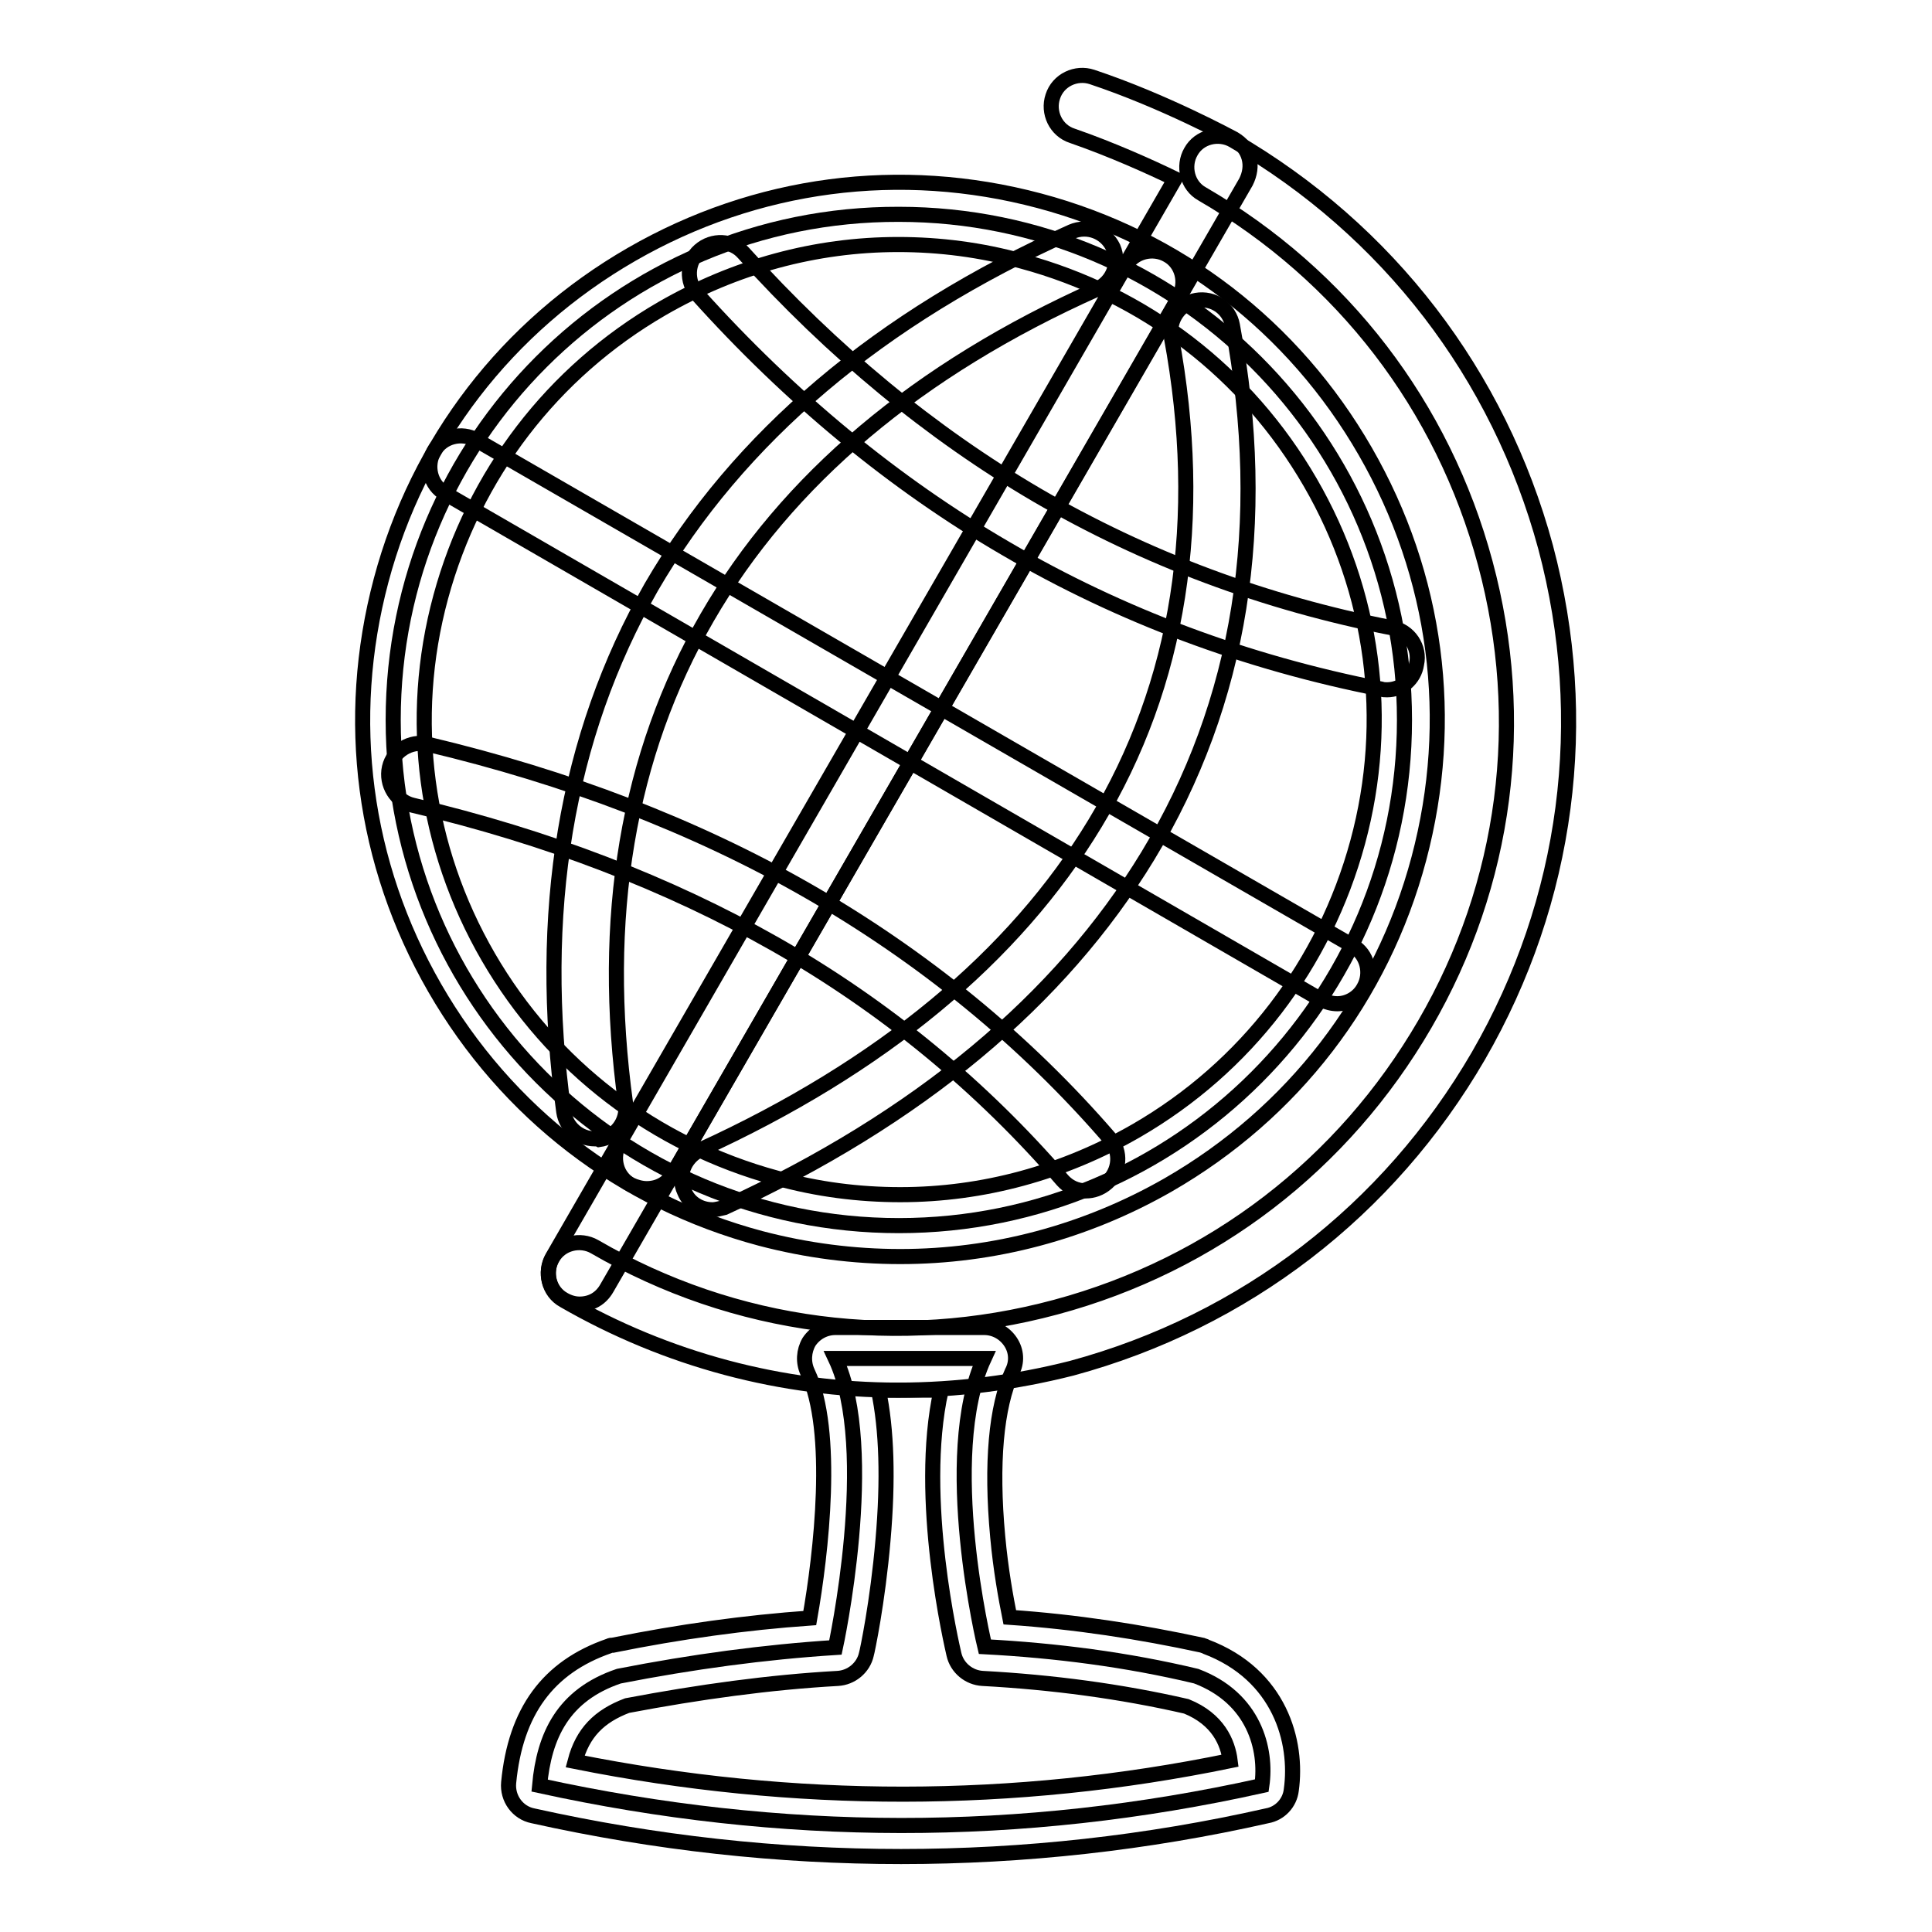
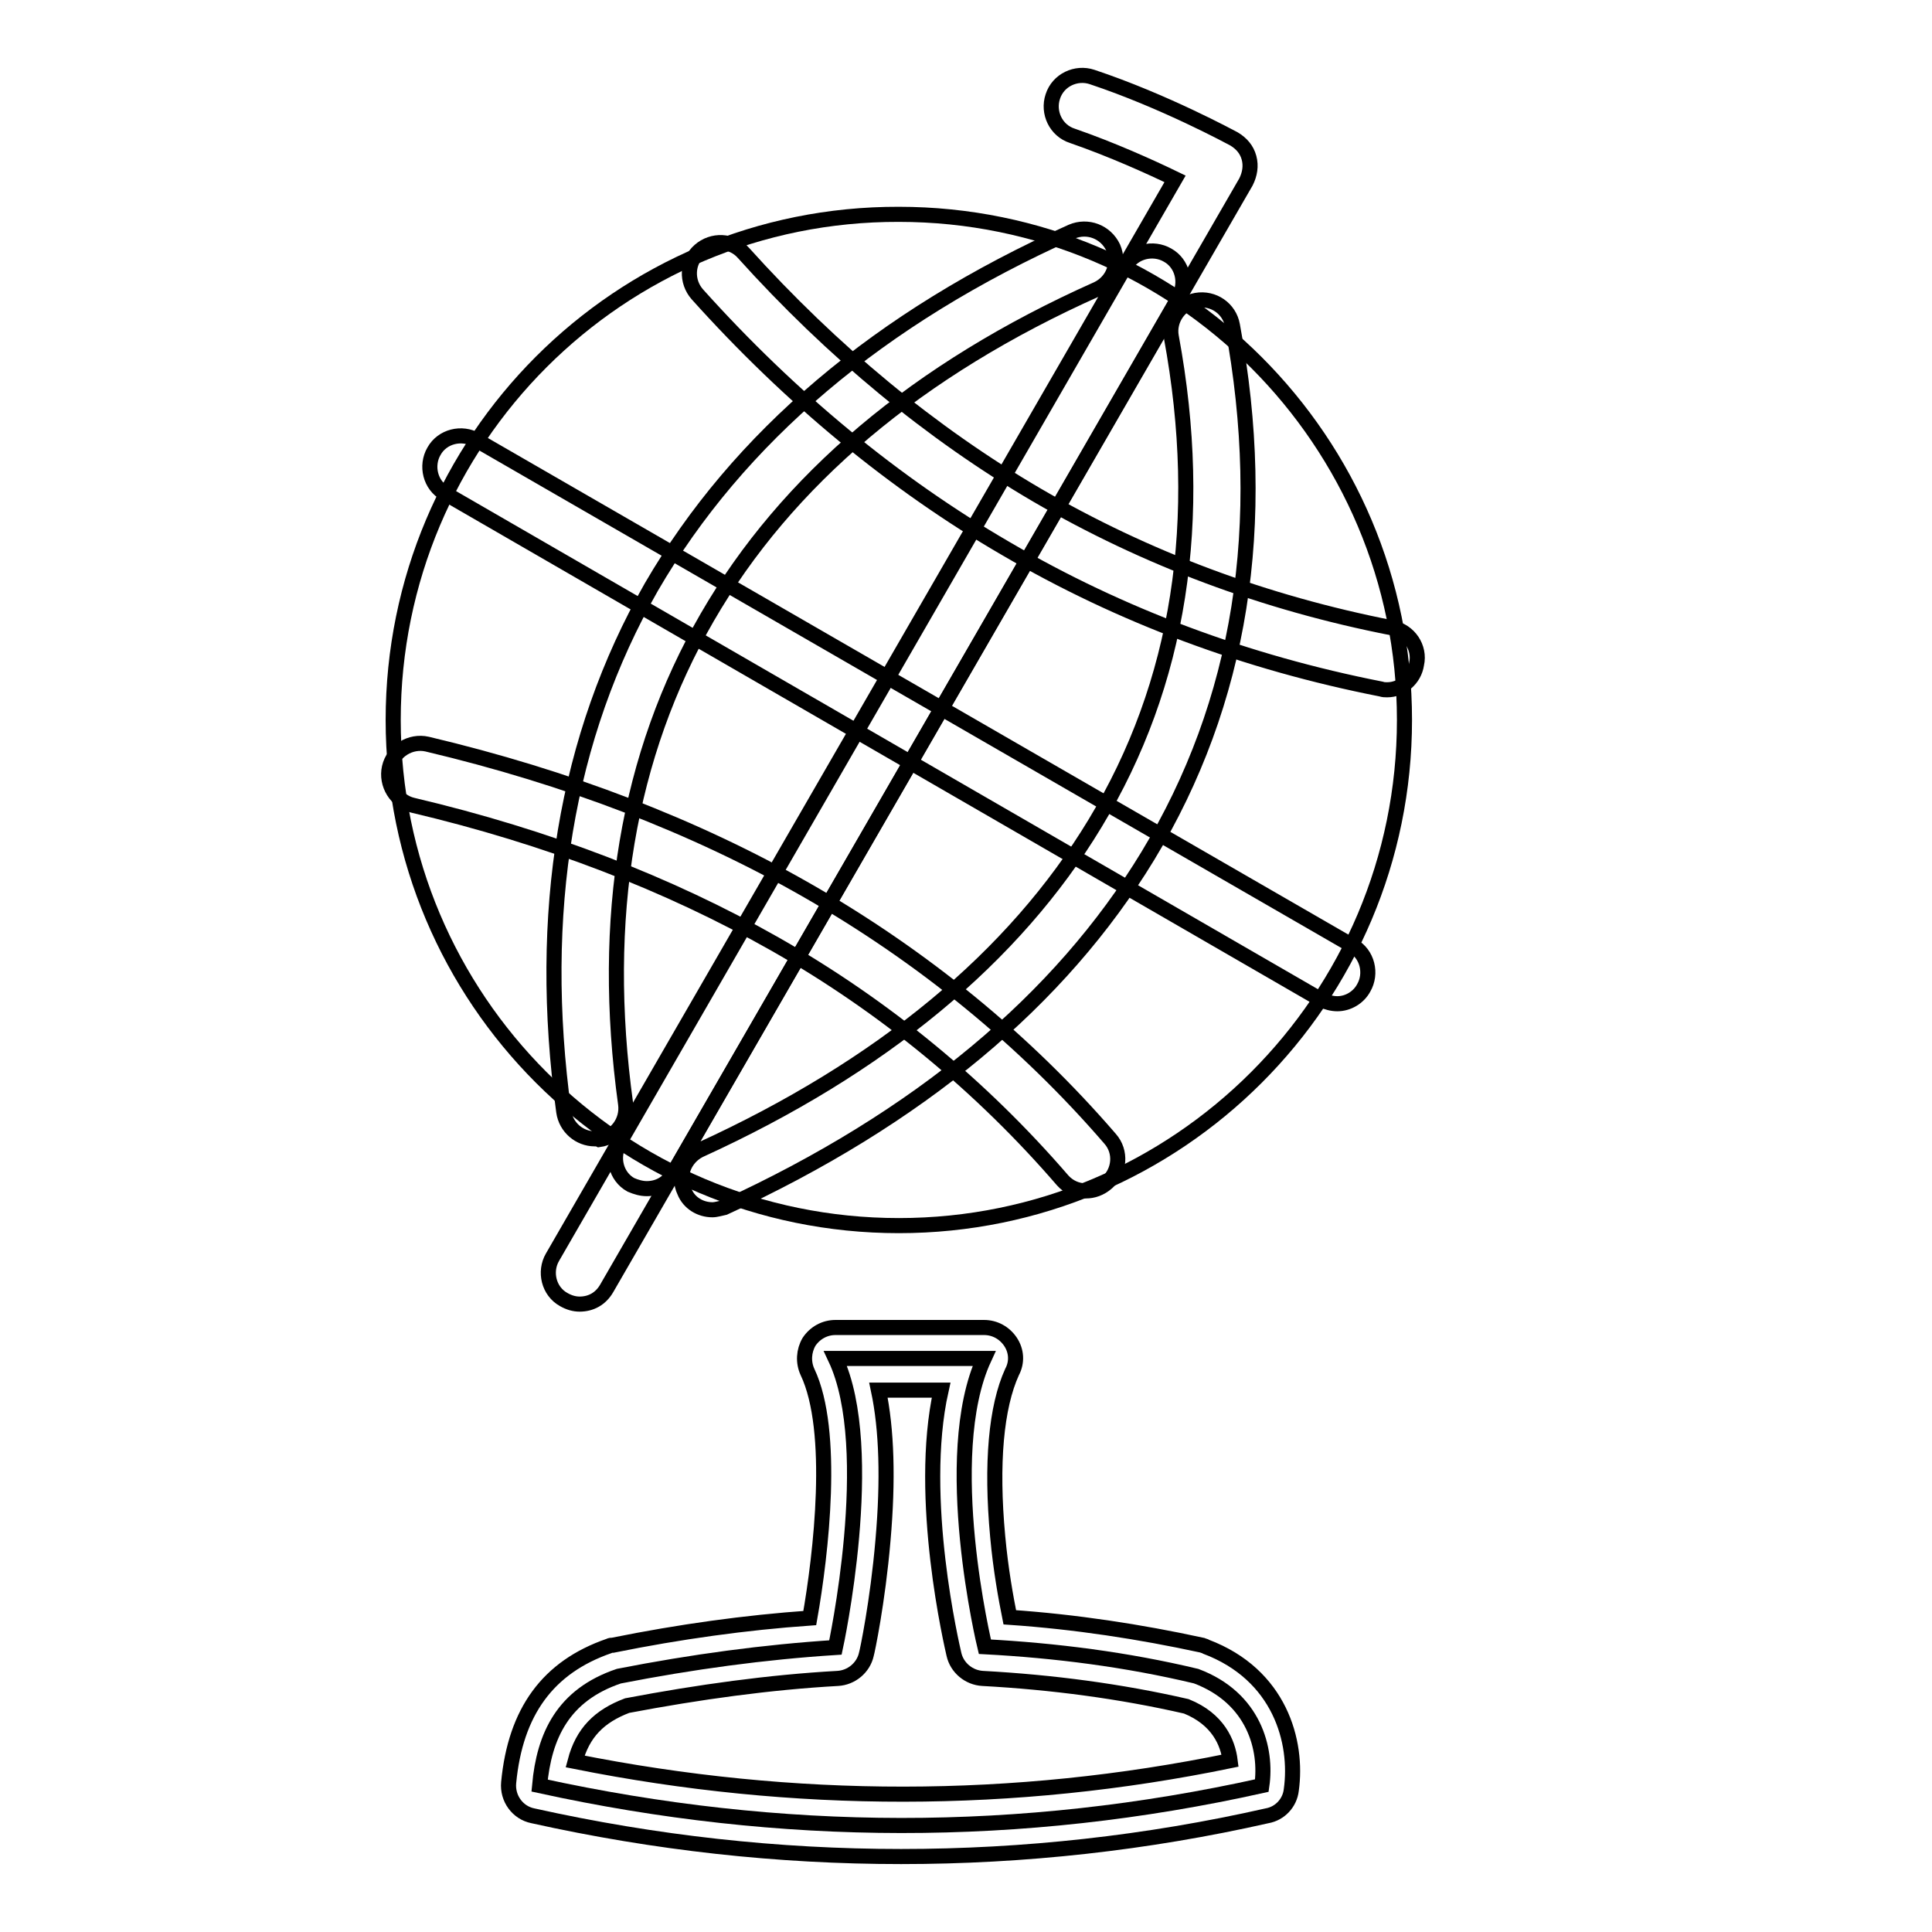
<svg xmlns="http://www.w3.org/2000/svg" version="1.1" x="0px" y="0px" viewBox="0 0 256 256" enable-background="new 0 0 256 256" xml:space="preserve">
  <g>
-     <path stroke-width="2" fill-opacity="0" stroke="#000000" d="M119,184.2c-15.4,0-30.6-4-44.3-11.9c-2-1.1-2.6-3.7-1.5-5.6c1.1-2,3.7-2.6,5.6-1.5 c18.6,10.8,40.3,13.6,61.1,8c20.8-5.6,38.1-18.9,48.9-37.5c10.8-18.6,13.6-40.3,8-61.1c-5.6-20.8-18.9-38.1-37.5-48.9 c-2-1.1-2.6-3.7-1.5-5.6c1.1-2,3.7-2.6,5.6-1.5c20.5,11.9,35.2,31,41.4,53.9c6.1,22.9,3,46.8-8.9,67.4 c-11.9,20.5-31,35.2-53.9,41.4C134.5,183.2,126.8,184.2,119,184.2L119,184.2z" />
    <path stroke-width="2" fill-opacity="0" stroke="#000000" d="M76.8,172.8c-0.7,0-1.4-0.2-2.1-0.6c-2-1.1-2.6-3.7-1.5-5.6l82.5-142.9c-3.3-1.6-8.4-3.9-13.6-5.7 c-2.2-0.7-3.3-3.1-2.6-5.2c0.7-2.2,3.1-3.3,5.2-2.6c9.6,3.2,18.4,8,18.8,8.2c1,0.6,1.7,1.4,2,2.5c0.3,1.1,0.1,2.2-0.4,3.2 L80.4,170.7C79.6,172.1,78.3,172.8,76.8,172.8z" />
    <path stroke-width="2" fill-opacity="0" stroke="#000000" d="M52.1,95.4c0,37,30,67,67,67c37,0,67-30,67-67s-30-67-67-67C82.1,28.3,52.1,58.3,52.1,95.4z" />
-     <path stroke-width="2" fill-opacity="0" stroke="#000000" d="M119.3,166.5c-6.2,0-12.4-0.8-18.5-2.4c-18.4-4.9-33.7-16.7-43.2-33.2c-9.5-16.5-12-35.6-7.1-54 c4.9-18.4,16.7-33.7,33.2-43.2c16.5-9.5,35.6-12,54-7.1c18.4,4.9,33.7,16.7,43.2,33.2c9.5,16.5,12,35.6,7.1,54 c-4.9,18.4-16.7,33.7-33.2,43.2C143.8,163.3,131.6,166.5,119.3,166.5L119.3,166.5z M119,32.4c-10.9,0-21.6,2.9-31.3,8.5 c-14.5,8.4-24.9,22-29.3,38.2c-4.4,16.2-2.1,33.2,6.3,47.7c8.4,14.5,22,24.9,38.2,29.3c5.4,1.5,10.9,2.2,16.4,2.2 c10.9,0,21.6-2.9,31.3-8.5c14.5-8.4,24.9-22,29.3-38.2c4.4-16.2,2.1-33.2-6.3-47.7c-8.4-14.5-21.9-24.9-38.2-29.3 C130,33.1,124.5,32.4,119,32.4z" />
    <path stroke-width="2" fill-opacity="0" stroke="#000000" d="M85.7,157.5c-0.7,0-1.4-0.2-2.1-0.5c-2-1.1-2.6-3.7-1.5-5.6l67-116.1c1.1-2,3.7-2.6,5.6-1.5 c2,1.1,2.6,3.7,1.5,5.6l-67,116.1C88.5,156.8,87.2,157.5,85.7,157.5z M78.8,150.9c-2,0-3.8-1.5-4.1-3.6 c-3.6-26.3,0.3-49.7,11.6-69.5C97.8,58,116.5,42.1,142,30.7c2.1-0.9,4.5,0,5.5,2.1c0.9,2.1,0,4.5-2.1,5.5 C97.7,59.6,76.1,97,82.9,146.3c0.3,2.3-1.3,4.4-3.5,4.7C79.2,150.9,79,150.9,78.8,150.9z M94.4,160.3c-1.6,0-3.1-0.9-3.7-2.4 c-1-2.1,0-4.5,2-5.5c24.1-11,41.7-25.6,52.4-43.3c11.2-18.5,14.6-40.2,10.1-64.5c-0.4-2.2,1.1-4.4,3.3-4.8c2.3-0.4,4.4,1.1,4.8,3.3 c4.9,26.4,1.1,50-11.2,70.3c-11.6,19.1-30.4,34.8-56.1,46.6C95.5,160.1,94.9,160.3,94.4,160.3z" />
    <path stroke-width="2" fill-opacity="0" stroke="#000000" d="M177.2,133c-0.7,0-1.4-0.2-2.1-0.5L59,65.4c-2-1.1-2.6-3.7-1.5-5.6c1.1-2,3.7-2.6,5.6-1.5l116.1,67 c2,1.1,2.6,3.7,1.5,5.6C180,132.2,178.6,133,177.2,133z M143.9,157.8c-1.2,0-2.3-0.5-3.1-1.4c-10.7-12.4-23.5-23-38.1-31.3 c-14.1-8-30.2-14.2-48-18.4c-2.2-0.5-3.6-2.8-3.1-5c0.5-2.2,2.8-3.6,5-3.1c18.6,4.4,35.5,10.9,50.2,19.3c15.4,8.8,29,19.9,40.3,33 c1.5,1.7,1.3,4.3-0.4,5.8C145.8,157.5,144.8,157.8,143.9,157.8z M183.8,91.4c-0.3,0-0.5,0-0.8-0.1c-17.8-3.5-34.5-9.7-49.7-18.6 c-14.8-8.6-28.6-20-40.9-33.7c-1.5-1.7-1.4-4.3,0.3-5.8c1.7-1.5,4.3-1.4,5.8,0.3c11.8,13.1,24.9,23.9,38.9,32.1 c14.4,8.4,30.2,14.3,47.1,17.6c2.2,0.4,3.7,2.6,3.2,4.8C187.4,90,185.7,91.4,183.8,91.4L183.8,91.4z" />
    <path stroke-width="2" fill-opacity="0" stroke="#000000" d="M130.5,218.2c9.4,0.5,18.8,1.7,28,3.9c7.7,2.9,9.4,9.7,8.7,14.5c-31.9,7.1-63.7,7-95.7,0 c0.6-6.6,3.1-12,10.5-14.5c9.7-1.9,19.3-3.2,28.7-3.8c0,0,5.7-26.2,0-38.3h19.7C124.4,193,130.5,218.2,130.5,218.2L130.5,218.2z" />
    <path stroke-width="2" fill-opacity="0" stroke="#000000" d="M119.4,246c-16.3,0-32.6-1.8-48.8-5.4c-2-0.4-3.4-2.3-3.2-4.4c0.9-9.4,5.2-15.3,13.3-18.1 c0.2-0.1,0.3-0.1,0.5-0.1c8.9-1.8,17.6-3,26.1-3.6c1.5-8.5,3.4-24.8-0.3-32.6c-0.6-1.3-0.5-2.8,0.2-4c0.8-1.2,2.1-1.9,3.5-1.9h19.7 c1.4,0,2.7,0.7,3.5,1.9s0.9,2.7,0.2,4c-2.1,4.6-2.8,12.1-1.9,21.8c0.4,4.4,1.1,8.2,1.6,10.7c8.7,0.6,17.2,1.9,25.5,3.7 c0.2,0.1,0.4,0.1,0.5,0.2c9.8,3.7,12.2,12.6,11.3,19c-0.2,1.7-1.5,3.1-3.2,3.4C152,244.2,135.7,246,119.4,246z M76.2,233.4 c29,5.8,58.2,5.8,86.8-0.1c-0.3-2.4-1.6-5.5-5.8-7.2c-8.7-2-17.8-3.2-27-3.7c-1.8-0.1-3.4-1.4-3.8-3.2c-0.2-0.9-4.9-20.7-1.7-35 h-8.3c1.1,5.2,1.3,11.9,0.6,19.9c-0.7,8.2-2.1,14.8-2.2,15.1c-0.4,1.8-2,3.1-3.8,3.2c-9,0.5-18.4,1.8-27.9,3.6 C79.4,227.4,77.2,229.6,76.2,233.4z" />
  </g>
</svg>